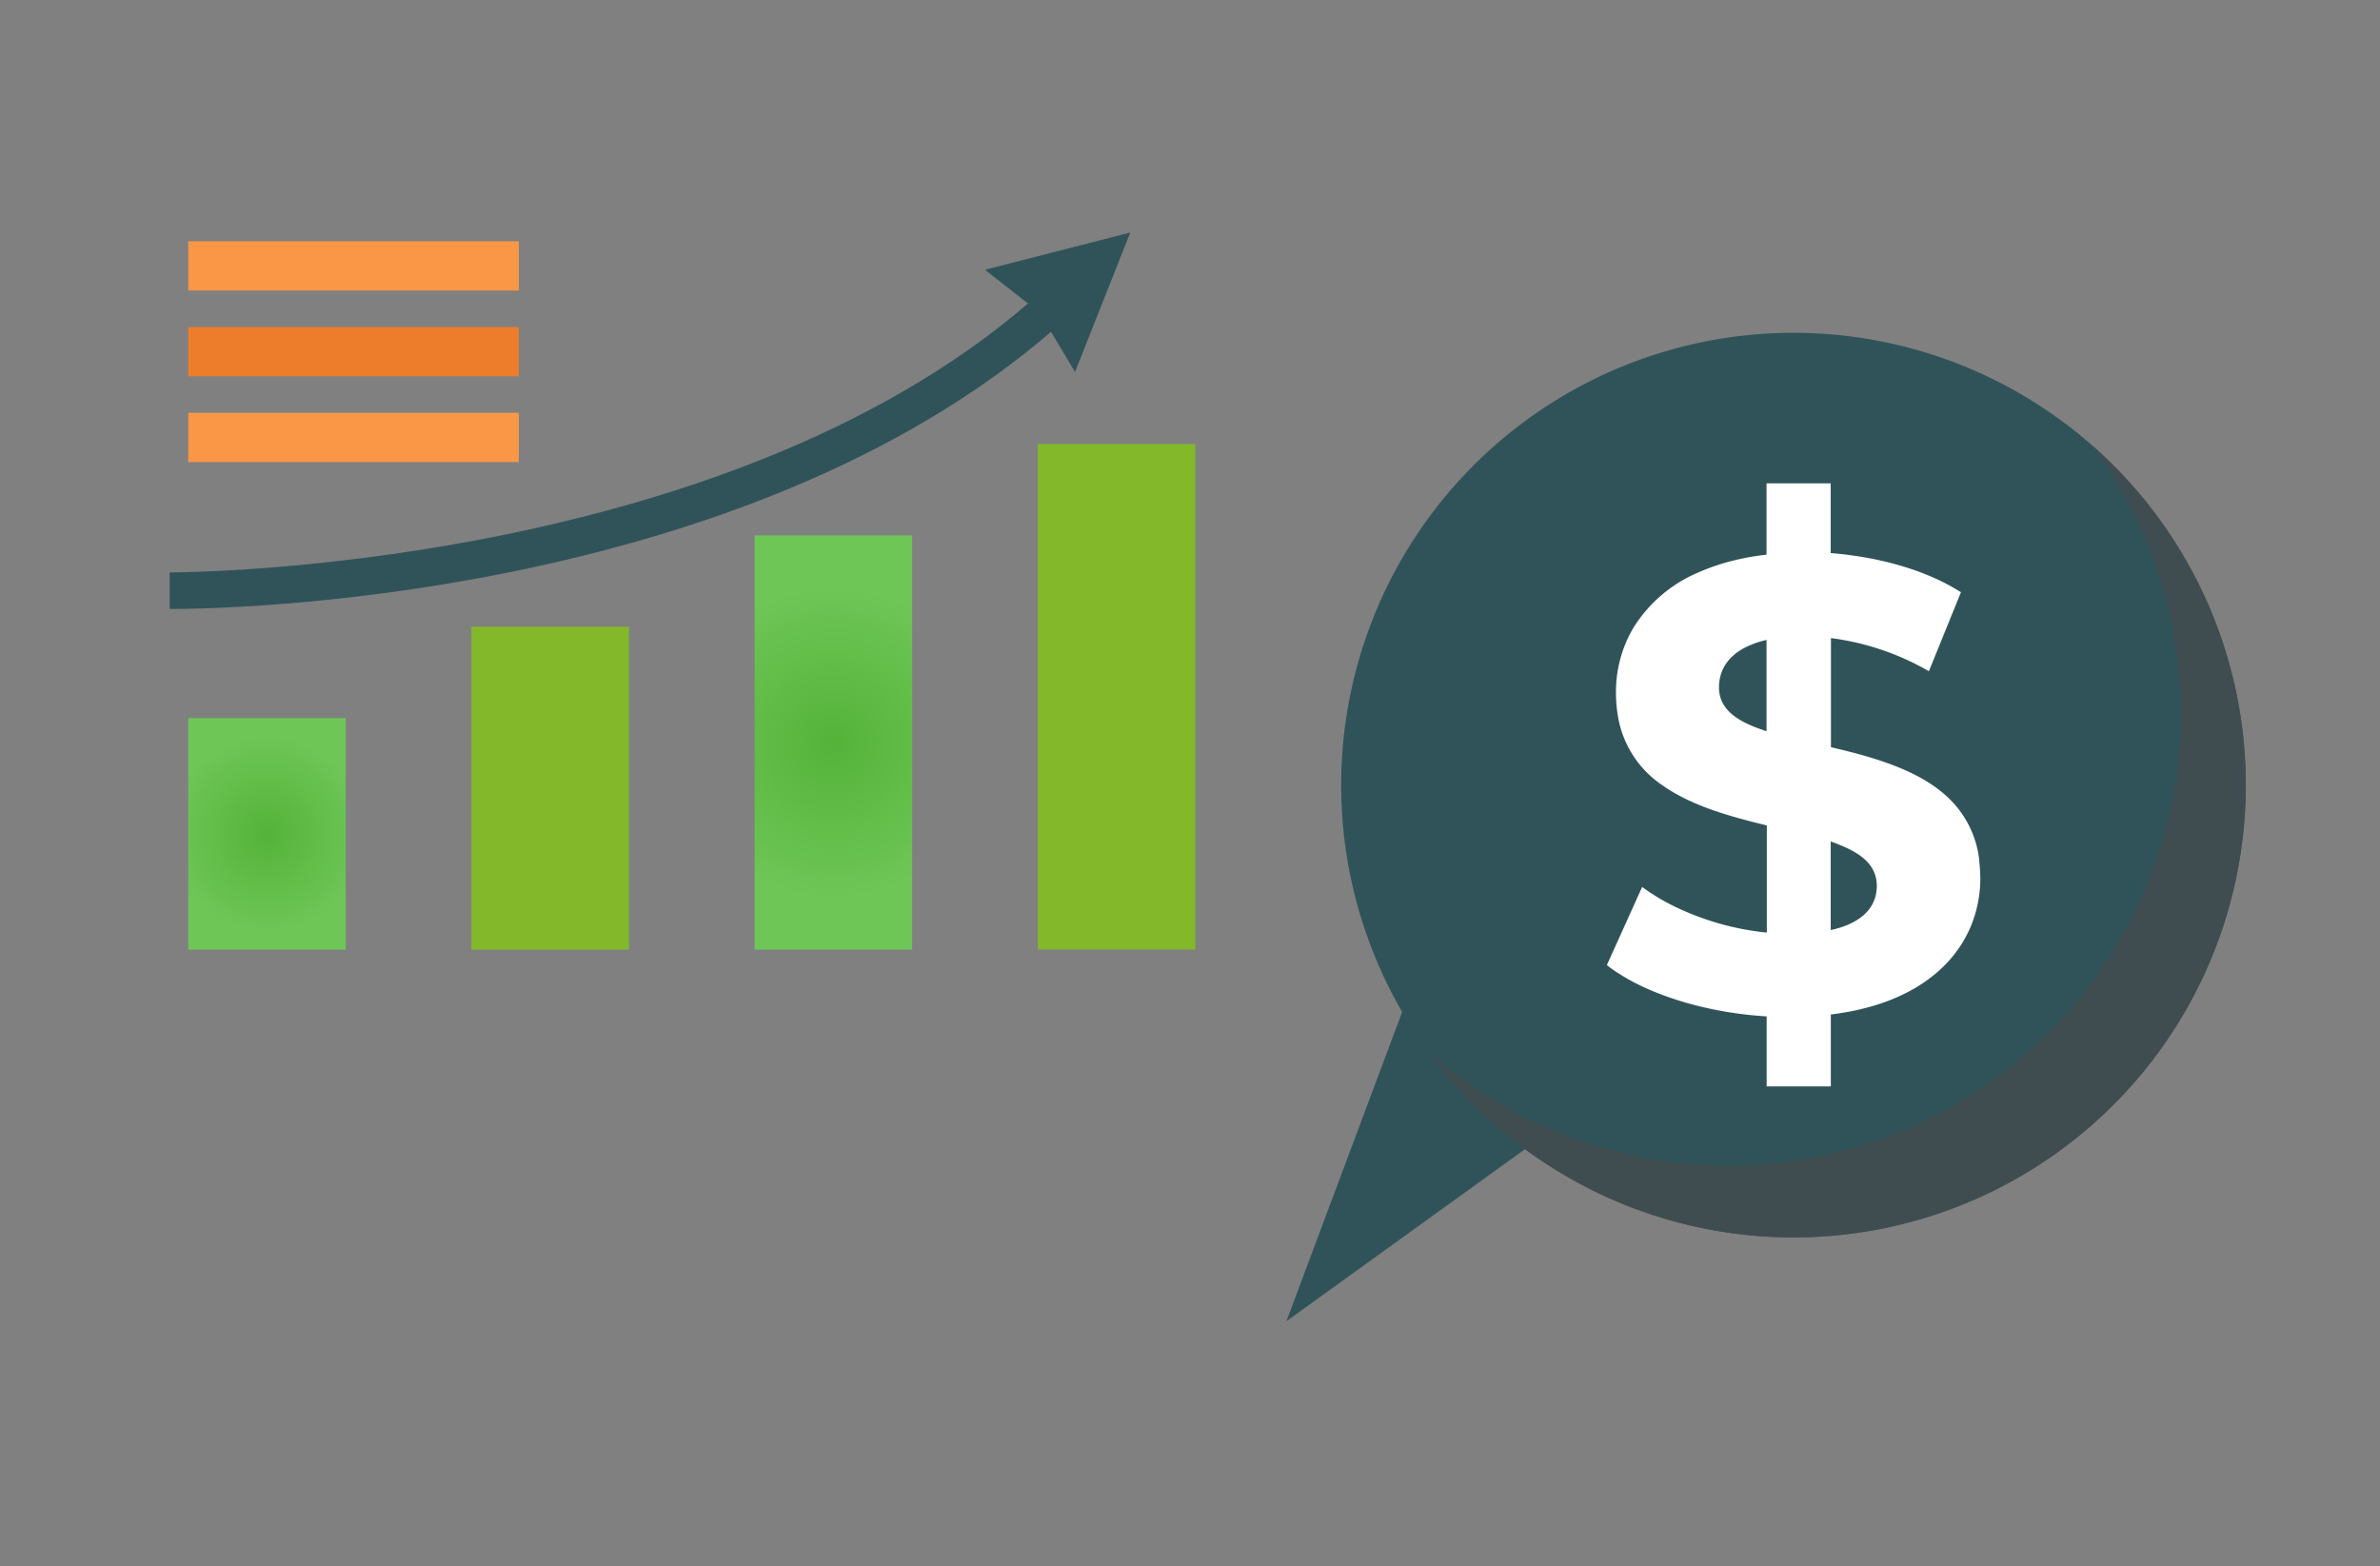
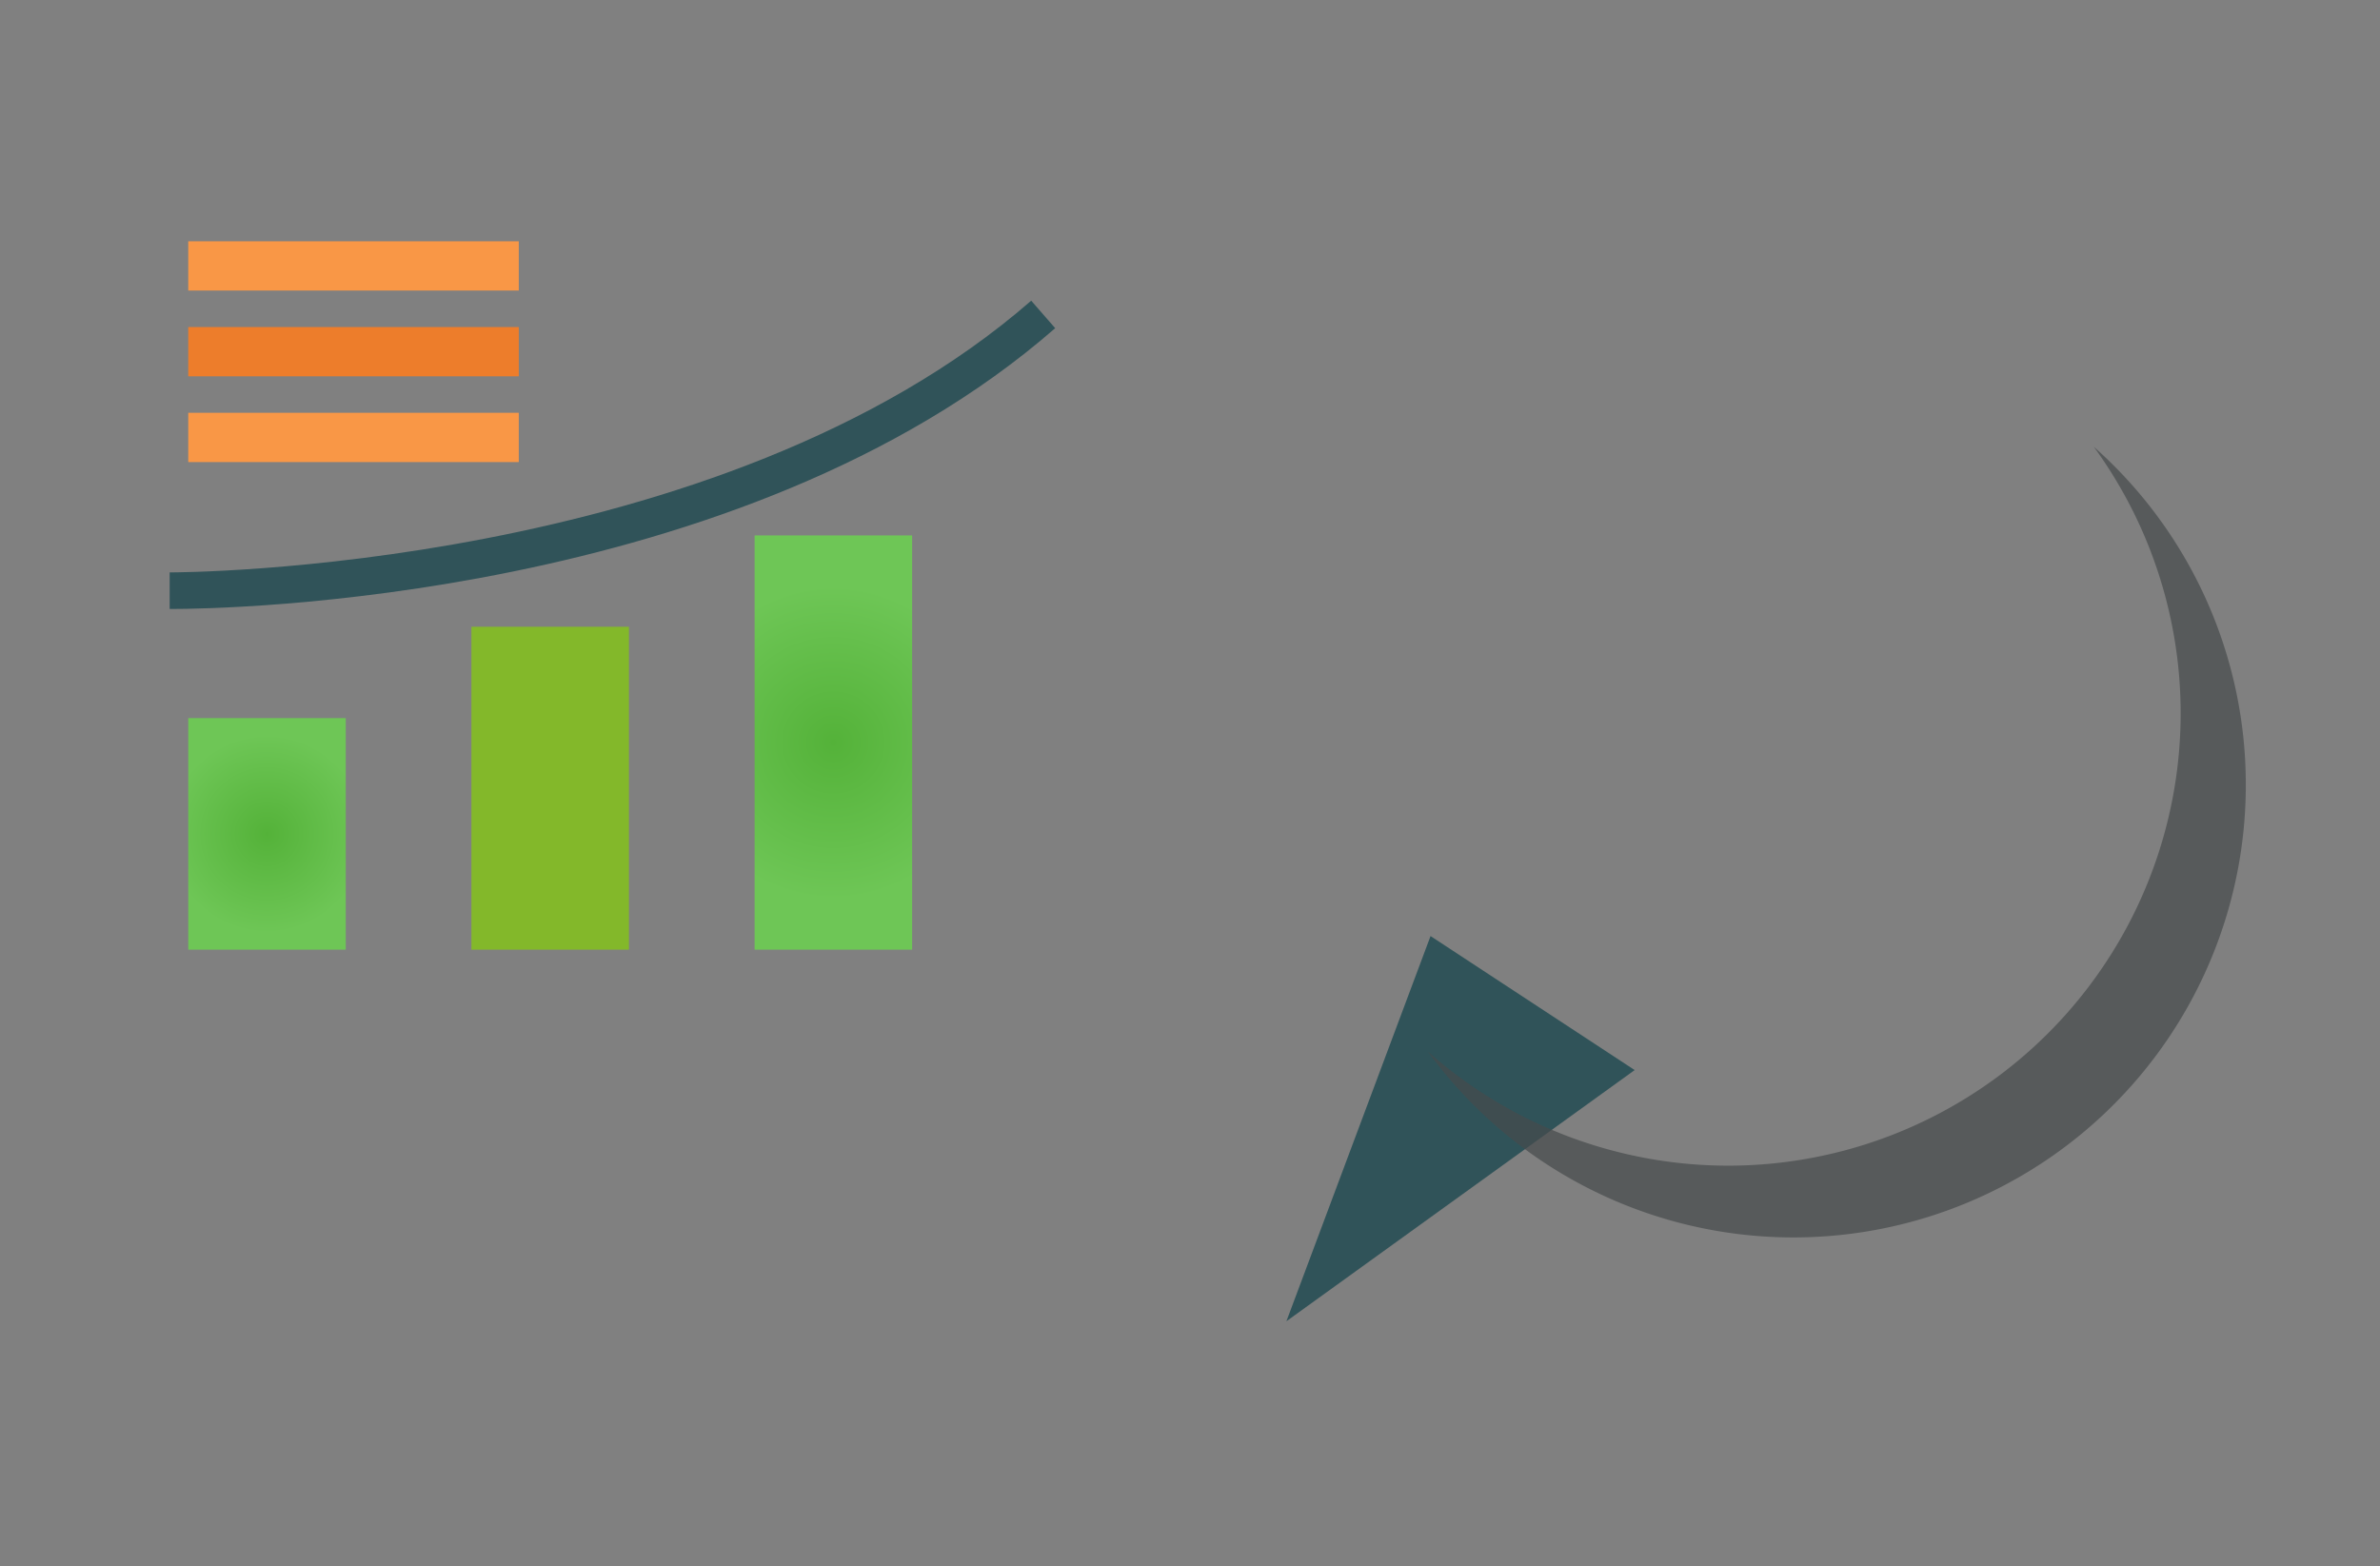
<svg xmlns="http://www.w3.org/2000/svg" xmlns:xlink="http://www.w3.org/1999/xlink" viewBox="0 0 397.11 261.32">
  <rect x="0" y="0" width="397.11" height="261.32" fill="#808080" stroke="none" />
  <defs>
    <style>.cls-1{isolation:isolate;}.cls-2{fill:#d5e5f5;}.cls-3{fill:#305359;}.cls-4{fill:#fff;}.cls-5{fill:#474a4c;opacity:0.7;mix-blend-mode:multiply;}.cls-6{fill:url(#radial-gradient);}.cls-7{fill:#83b82a;}.cls-8{fill:url(#radial-gradient-2);}.cls-9{fill:#f99746;}.cls-10{fill:#ed7d2b;}</style>
    <radialGradient id="radial-gradient" cx="44.55" cy="139.14" r="16.52" gradientUnits="userSpaceOnUse">
      <stop offset="0" stop-color="#54b239" />
      <stop offset="1" stop-color="#6ec656" />
    </radialGradient>
    <radialGradient id="radial-gradient-2" cx="139.05" cy="123.9" r="26.14" xlink:href="#radial-gradient" />
  </defs>
  <g class="cls-1">
    <g id="OBJECTS">
      <path class="cls-2" d="M22.61,671.53c-1.08,3.08-2.23,6.15-3.48,9.22H-878q-2.6-4.57-5.06-9.22c-40.84-76.66-59.15-164.06-23.57-207.92,35.37-43.61,107.91-22.87,155.86-24.56,83.58-2.95,131.72-59.44,150.68-136.14,8.8-35.57,15.57-72.79,36-103.2,40.09-59.59,124.88-73.26,183.06-34,62.87,42.44,107.41,112.71,135.62,182,29.53,72.5,53.67,160.4,137.73,186.28,21.54,6.63,44.24,8.58,66.12,14s43.88,15.18,57.25,33.33C35,607.48,33.69,639.67,22.61,671.53Z" />
-       <path class="cls-3" d="M374.72,131a75.47,75.47,0,1,1-25.37-56.44A75.48,75.48,0,0,1,374.72,131Z" />
      <polyline class="cls-3" points="238.69 156.19 214.64 220.46 272.75 178.55" />
-       <path class="cls-4" d="M330.25,143.78l0-.22a16.9,16.9,0,0,0-3.44-8.53c-3.51-4.53-9.21-7-15.24-8.79-2-.59-4.06-1.09-6.07-1.57v-18.2A43.69,43.69,0,0,1,321.84,112l5.35-13.18c-5.88-3.75-13.7-5.88-21.73-6.54V80.65H294.75v11.9A41.86,41.86,0,0,0,287.49,94a34.84,34.84,0,0,0-4,1.47,23.46,23.46,0,0,0-11,9.36,21,21,0,0,0-2.86,10.75,23.08,23.08,0,0,0,.34,4h0a17.25,17.25,0,0,0,7.44,11.47c4.84,3.43,11.3,5.2,17.39,6.68v17.88a45.82,45.82,0,0,1-14.38-3.88A35.35,35.35,0,0,1,274,148l-.37.81-1,2.22-4.52,10a21,21,0,0,0,2.23,1.56c6,3.79,15.07,6.44,24.43,7v11.68h10.71v-12c13.76-1.66,21.7-8.42,24.13-16.92a20.93,20.93,0,0,0,.81-5.88A26.64,26.64,0,0,0,330.25,143.78Zm-43.43-29.07c0-2.92,1.55-5.56,5.31-7.1a15,15,0,0,1,2.62-.83V122C290,120.5,286.82,118.45,286.82,114.71Zm18.64,40.48V140.4c.4.15.8.29,1.17.45,0,0,0,0,0,0,4,1.54,6.52,3.54,6.52,7a6,6,0,0,1-.1,1.12C312.6,151.84,310.21,154.15,305.46,155.19Z" />
      <path class="cls-5" d="M374.72,131a75.48,75.48,0,0,1-136.48,44.45A75.48,75.48,0,0,0,349.35,74.54,75.29,75.29,0,0,1,374.72,131Z" />
      <rect class="cls-6" x="31.41" y="119.82" width="26.28" height="38.64" />
      <rect class="cls-7" x="78.66" y="104.58" width="26.28" height="53.88" />
      <rect class="cls-8" x="125.91" y="89.34" width="26.28" height="69.12" />
-       <rect class="cls-7" x="173.16" y="74.09" width="26.28" height="84.36" />
      <path class="cls-3" d="M28.73,101.61h-.42l0-6.1c1,0,91.74,0,143.75-45.34l4,4.59C123.6,100.57,36.39,101.61,28.73,101.61Z" />
-       <polygon class="cls-3" points="179.37 62.07 173.44 52.15 164.34 45.01 188.59 38.8 179.37 62.07" />
      <rect class="cls-9" x="31.41" y="40.26" width="55.15" height="8.22" />
      <rect class="cls-10" x="31.41" y="54.57" width="55.15" height="8.22" />
      <rect class="cls-9" x="31.41" y="68.88" width="55.15" height="8.22" />
    </g>
  </g>
</svg>